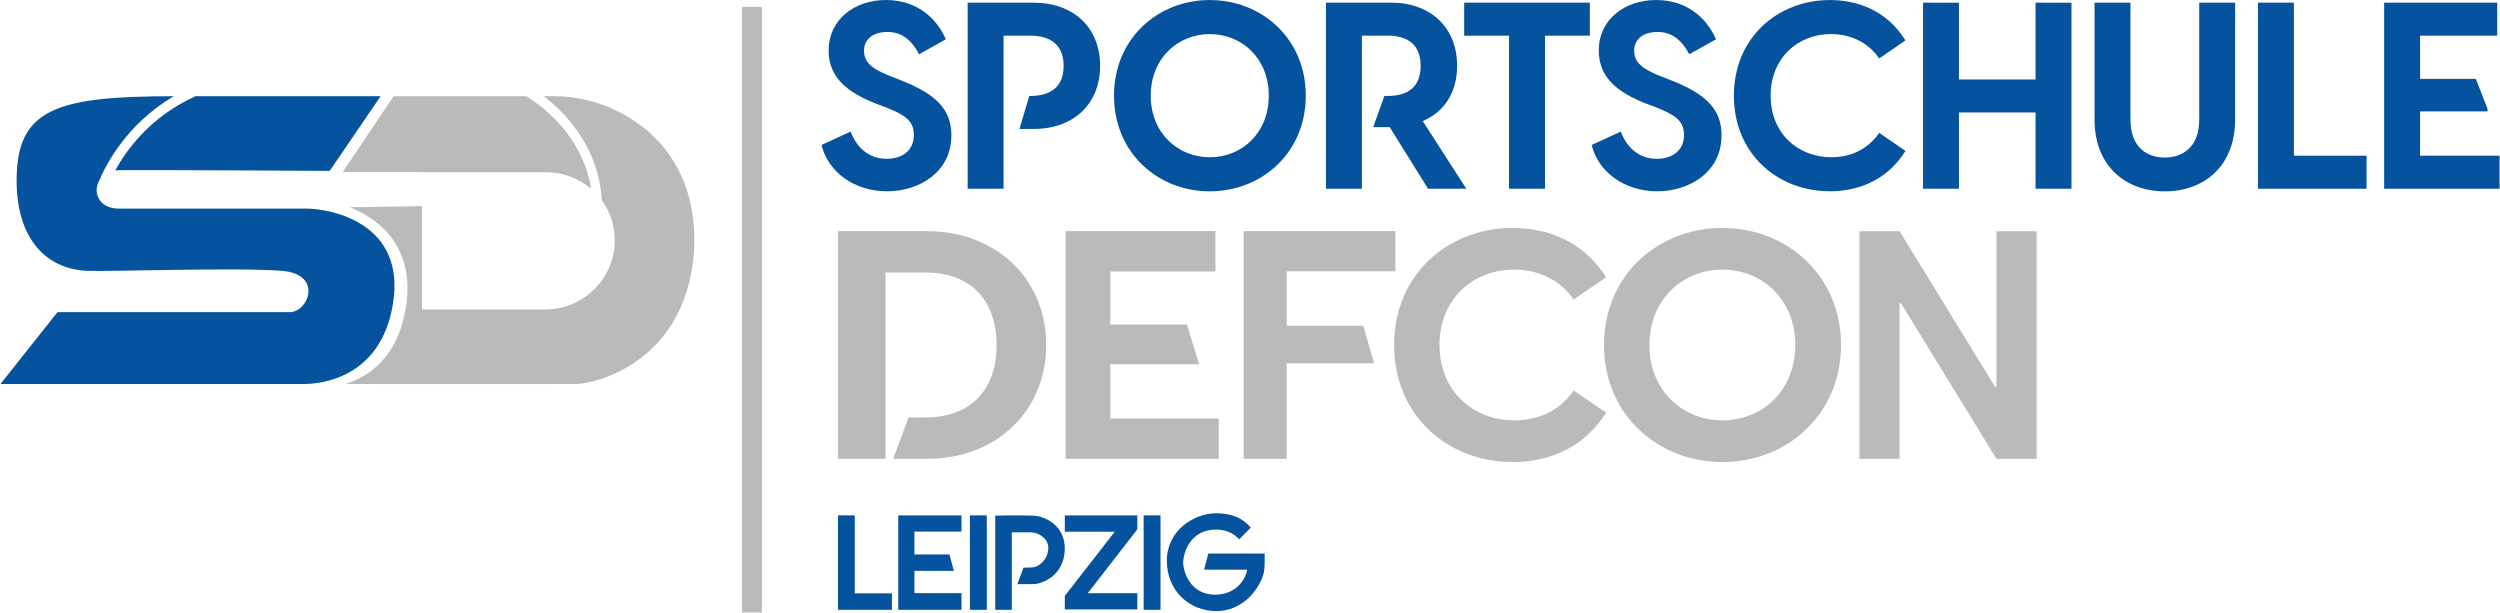
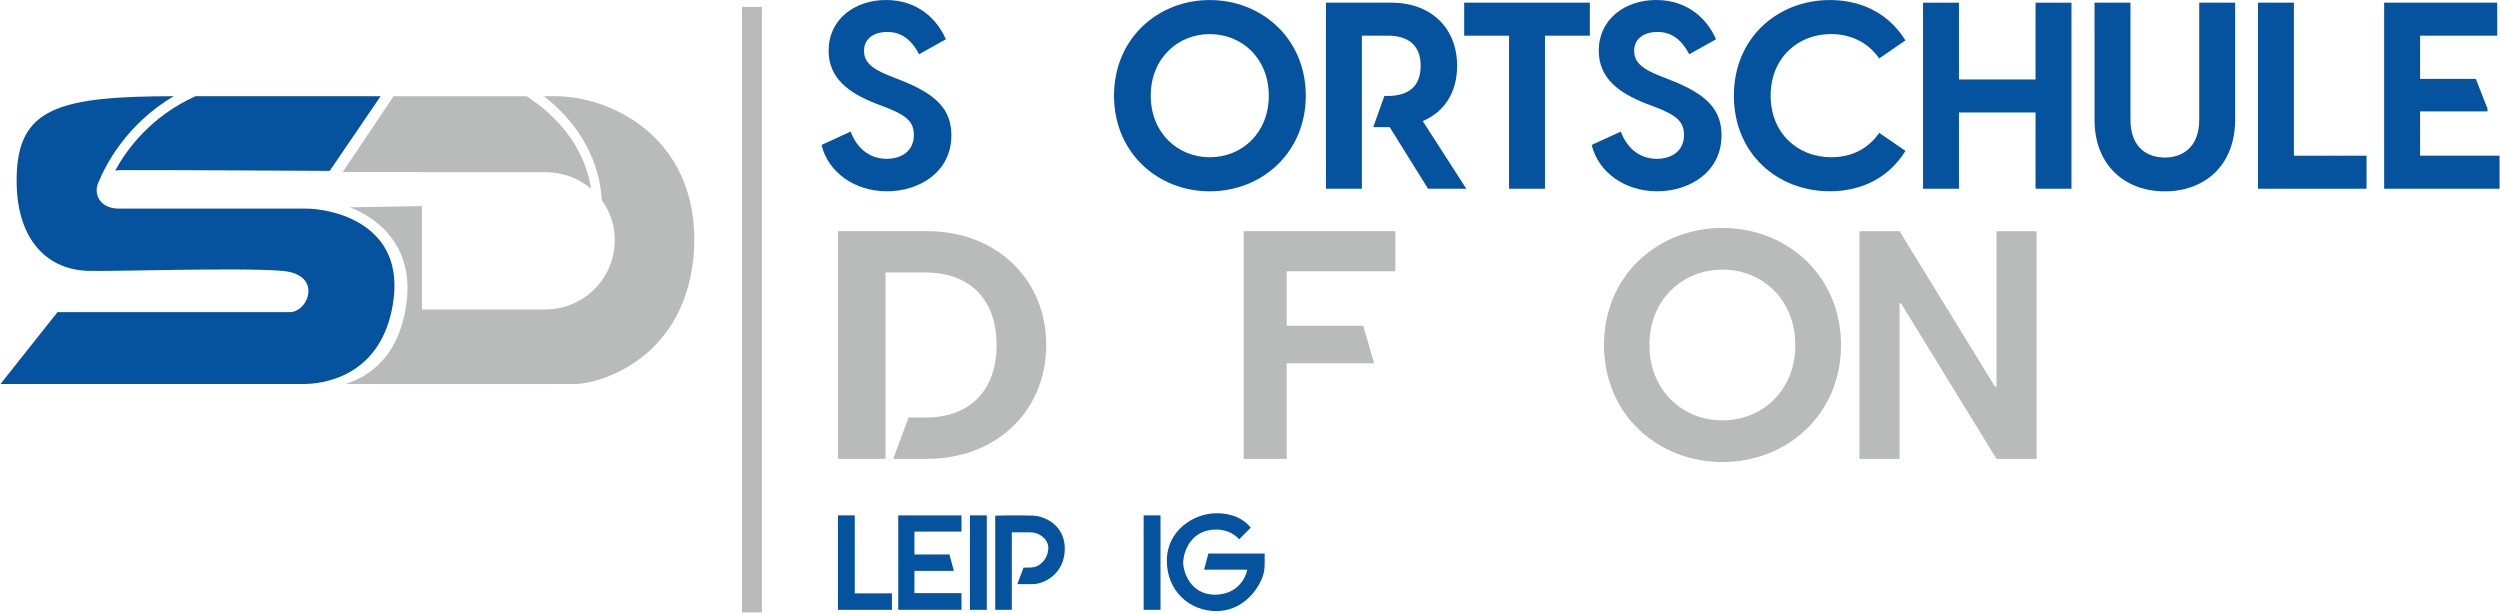
<svg xmlns="http://www.w3.org/2000/svg" width="5051" height="1238" viewBox="0 0 5051 1238" fill="none">
  <path d="M852.434 347.678H692.352L795.247 194.359H1064.22C1156.04 255.037 1185.9 327.993 1194.13 381.264C1169.45 360.361 1137.15 347.881 1101.8 347.881H852.434V347.678Z" fill="#B9BBBA" />
  <path d="M1401.34 518.754C1379.81 733.156 1202.76 775.672 1163.46 775.874C1136.23 776.077 864.016 775.976 697.738 775.874C745.478 760.857 803.781 721.69 820.033 621.237C839.536 501.2 767.419 442.449 706.778 418.807L852.436 416.473V625.194H1101.8C1179.3 625.194 1242.07 562.486 1242.07 485.168C1242.07 454.727 1232.42 427.026 1215.87 404.5C1212.62 350.418 1190.78 265.793 1098.65 194.359H1121.61C1242.07 194.359 1420.95 286.492 1401.34 518.754Z" fill="#B9BBBA" />
  <path d="M394.936 194.359H684.018C684.018 194.359 718.757 194.359 769.036 194.359L666.141 345.243C666.141 345.243 285.54 343.112 242.98 343.721C239.323 343.822 235.87 344.126 232.619 344.735C256.083 301.713 304.636 235.251 394.936 194.359Z" fill="#05539E" />
  <path d="M793.818 614.54C769.034 765.22 646.636 775.874 612.913 775.874C585.793 775.874 569.541 775.874 569.541 775.874C428.047 775.874 0.924 775.874 0.924 775.874L116.212 630.572C116.212 630.572 531.044 630.572 584.269 630.572C622.563 632.297 653.746 554.369 570.353 547.266C486.96 540.163 229.772 548.687 178.274 547.266C88.177 544.729 27.029 474.615 34.139 345.243C41.249 216.784 125.557 194.664 351.053 194.359C254.76 251.181 212.809 334.791 199.503 367.16C199.402 367.363 199.3 367.566 199.3 367.769C198.183 369.696 197.37 371.726 196.862 373.755C196.862 373.857 196.761 374.06 196.659 374.263C196.05 376.495 195.542 378.829 195.44 381.061C193.612 401.05 208.239 421.445 240.336 421.445H618.195C667.865 421.445 821.04 449.755 793.818 614.54Z" fill="#05539E" />
  <path d="M1659.82 292.858L1718.68 265.829C1729.28 294.948 1753.13 320.862 1791.27 320.862C1820.98 320.862 1846.36 305.537 1846.36 272.656C1846.36 245.14 1829.91 232.949 1791.76 217.623L1767.91 208.637C1716.52 188.017 1674.12 159.386 1674.12 102.193C1674.12 39.218 1726.56 -0.001 1790.16 -0.001C1854.8 -0.001 1894.06 39.706 1911.01 79.413L1856.96 109.577C1841.06 79.413 1820.42 64.575 1792.81 64.575C1765.75 64.575 1745.67 77.811 1745.67 102.681C1745.67 122.256 1756.82 137.651 1798.11 153.534L1823.56 163.565C1889.25 190.037 1922.17 219.713 1922.17 273.144C1922.17 349.354 1855.36 386.484 1792.32 386.484C1726.56 386.623 1673.07 347.961 1659.82 292.858Z" fill="#05539E" />
-   <path d="M2088.01 5.361H1955.02V381.257H2027.62V72.028H2081.66C2120.92 72.028 2148.96 89.513 2148.96 132.912C2148.96 176.869 2120.92 193.867 2081.66 193.867H2079.57L2059.69 260.533H2088.01C2169.67 260.533 2222.67 209.68 2222.67 132.912C2222.67 56.144 2169.67 5.361 2088.01 5.361Z" fill="#05539E" />
  <path d="M2250.76 193.31C2250.76 77.88 2339.26 0.068 2444.21 0.068C2549.16 0.068 2638.21 77.88 2638.21 193.31C2638.21 308.741 2549.16 386.553 2444.21 386.553C2339.26 386.623 2250.76 308.741 2250.76 193.31ZM2444.21 317.727C2508.85 317.727 2563.45 269.033 2563.45 193.31C2563.45 117.588 2508.85 68.894 2444.21 68.894C2380.05 68.894 2324.96 117.588 2324.96 193.31C2324.96 269.033 2380.05 317.727 2444.21 317.727Z" fill="#05539E" />
  <path d="M2874.55 244.65C2918 226.119 2943.94 186.97 2943.94 132.912C2943.94 56.144 2890.94 5.361 2810.95 5.361H2678.94V381.257H2751.54V72.028H2803.49C2843.24 72.028 2870.3 89.513 2870.3 132.912C2870.3 176.869 2843.24 193.867 2803.49 193.867H2797.01L2774.48 256.84H2807.74L2885.15 381.257H2962.49L2874.55 244.65Z" fill="#05539E" />
  <path d="M3048.88 72.097H2958.22V5.361H3212.13V72.097H3121.47V381.327H3048.88V72.097Z" fill="#05539E" />
  <path d="M3215.84 292.858L3274.69 265.829C3285.29 294.948 3309.14 320.862 3347.29 320.862C3376.99 320.862 3402.38 305.537 3402.38 272.656C3402.38 245.14 3385.92 232.949 3347.77 217.623L3323.93 208.637C3272.53 188.017 3230.13 159.386 3230.13 102.193C3230.13 39.218 3282.57 -0.001 3346.17 -0.001C3410.82 -0.001 3450.08 39.706 3467.02 79.413L3412.98 109.577C3397.08 79.413 3376.44 64.575 3348.82 64.575C3321.76 64.575 3301.68 77.811 3301.68 102.681C3301.68 122.256 3312.84 137.651 3354.12 153.534L3379.57 163.565C3445.26 190.037 3478.18 219.713 3478.18 273.144C3478.18 349.354 3411.37 386.484 3348.33 386.484C3282.64 386.623 3229.09 347.961 3215.84 292.858Z" fill="#05539E" />
  <path d="M3503.13 193.31C3503.13 76.278 3591.63 0.068 3697.14 0.068C3748.53 0.068 3810.04 18.04 3849.79 81.572L3796.79 118.075C3772.38 83.105 3735.84 68.824 3699.3 68.824C3632.49 68.824 3577.4 117.03 3577.4 193.241C3577.4 270.008 3633.05 317.657 3699.86 317.657C3737.51 317.657 3772.45 303.377 3796.86 268.406L3849.86 304.909C3810.11 368.441 3748.6 386.414 3697.21 386.414C3591.07 386.623 3503.13 310.343 3503.13 193.31Z" fill="#05539E" />
  <path d="M4112.63 227.233H3957.88V381.326H3885.29V5.429H3957.88V160.567H4112.63V5.429H4185.22V381.326H4112.63V227.233Z" fill="#05539E" />
  <path d="M4231.8 241.515V5.361H4304.39V241.515C4304.39 300.31 4340.45 318.283 4373.85 318.283C4406.69 318.283 4443.31 300.31 4443.31 241.515V5.361H4515.9V241.515C4515.9 335.768 4452.86 386.622 4373.85 386.622C4294.91 386.622 4231.8 335.768 4231.8 241.515Z" fill="#05539E" />
  <path d="M4562 5.361H4634.59V314.591H4781.38V381.327H4562V5.361Z" fill="#05539E" />
  <path d="M4889.54 314.521V225.074H5025.73V219.363L5002.16 159.384H4889.54V72.028H5045.4V5.361H4816.94V381.257H5050.14V314.521H4889.54Z" fill="#05539E" />
  <path d="M1873.31 467.008H1693.18V927.058H1789.21V550.602H1869.82C1964.45 550.602 2013.55 610.233 2013.55 697.034C2013.55 783.833 1964.45 843.464 1869.82 843.464H1835.72L1804.55 927.058H1873.31C2010.69 927.058 2113.75 832.457 2113.75 697.034C2113.75 561.609 2010.69 467.008 1873.31 467.008Z" fill="#B9BBBA" />
-   <path d="M2243.23 845.414V735.905H2422.8L2397.97 655.583H2243.23V548.652H2455.64V467.008H2152.92V927.058H2462.41V845.414H2243.23Z" fill="#B9BBBA" />
  <path d="M2819.24 548.025V467.008H2512.69V927.058H2599.65V733.955H2775.94V732.701L2754.32 658.16H2599.65V548.025H2819.24Z" fill="#B9BBBA" />
-   <path d="M2816.66 697.034C2816.66 553.879 2926.07 460.531 3056.41 460.531C3119.94 460.531 3195.95 482.545 3245.04 560.288L3179.56 605.011C3149.44 562.238 3104.25 544.753 3059.06 544.753C2976.49 544.753 2908.36 603.687 2908.36 697.034C2908.36 791.009 2977.12 849.316 3059.69 849.316C3106.2 849.316 3149.44 831.831 3179.56 789.058L3245.04 833.781C3195.95 911.524 3119.94 933.537 3056.41 933.537C2925.38 933.537 2816.66 840.26 2816.66 697.034Z" fill="#B9BBBA" />
  <path d="M3240.73 697.034C3240.73 555.829 3350.14 460.531 3479.85 460.531C3609.56 460.531 3719.6 555.829 3719.6 697.034C3719.6 838.24 3609.56 933.537 3479.85 933.537C3350.14 933.537 3240.73 838.309 3240.73 697.034ZM3479.85 849.316C3559.77 849.316 3627.2 789.685 3627.2 697.034C3627.2 604.384 3559.77 544.753 3479.85 544.753C3400.56 544.753 3332.5 604.384 3332.5 697.034C3332.43 789.685 3400.56 849.316 3479.85 849.316Z" fill="#B9BBBA" />
  <path d="M3756.84 467.076H3837.87L4030.76 781.318H4033.68V467.076H4114.72V927.051H4033.68L3840.8 612.809H3837.87V927.051H3756.84V467.076Z" fill="#B9BBBA" />
  <path d="M1539.32 13.851H1499.16V1237.28H1539.32V13.851Z" fill="#B9BBBA" />
  <path d="M1726.97 1041.26H1693V1232.08H1802.04V1198.81H1726.97V1041.26Z" fill="#05539E" />
  <path d="M1993.72 1041.26H1959.64V1232.08H1993.72V1041.26Z" fill="#05539E" />
  <path d="M2344.7 1041.26H2310.62V1232.08H2344.7V1041.26Z" fill="#05539E" />
  <path d="M2044.27 1232.08H2010.76V1041.81C2010.76 1041.81 2057.14 1040.57 2087.61 1041.81C2111.94 1042.81 2153.15 1062.26 2151.26 1111.65C2149.36 1161.04 2108.45 1179.78 2087.61 1180.13C2075.06 1180.34 2055.45 1180.13 2055.45 1180.13L2067.97 1146.73H2077.74C2084.3 1146.73 2091.02 1146.27 2096.74 1143.05C2105.51 1138.12 2115.6 1128.34 2117.74 1111.65C2120.06 1093.57 2107.33 1083.18 2096.26 1078.36C2090.7 1075.94 2084.56 1075.55 2078.5 1075.55H2044.27V1232.08Z" fill="#05539E" />
  <path d="M1942.6 1041.26H1814.82V1232.08H1942.6V1198.31H1847.53V1153.39H1927.18L1918.33 1120.29H1847.53V1074.02H1942.6V1041.26Z" fill="#05539E" />
-   <path d="M2297.85 1041.26H2151.32V1074.33H2252.18L2151.32 1203.9V1231.23H2297.85V1198.5H2197.66L2297.85 1069.6V1041.26Z" fill="#05539E" />
  <path d="M2527.03 1066.15L2503.68 1089.55C2490.68 1075.17 2472.38 1069.88 2457.65 1069.88C2405.53 1069.88 2392.34 1114.29 2390.64 1132.94C2388.95 1151.58 2403.5 1203.45 2457.65 1201.42C2500.97 1199.79 2517.21 1167.06 2519.92 1150.91H2432.7L2441.41 1118.36H2555.12V1137.5C2555.12 1146.41 2554.47 1155.39 2551.48 1163.79C2539.21 1198.28 2506.04 1234.64 2457.65 1234.64C2403.17 1234.64 2357.48 1193.96 2357.48 1132.94C2357.48 1071.92 2411.63 1037 2457.65 1037C2499.73 1037 2519.25 1056.32 2527.03 1066.15Z" fill="#05539E" />
</svg>